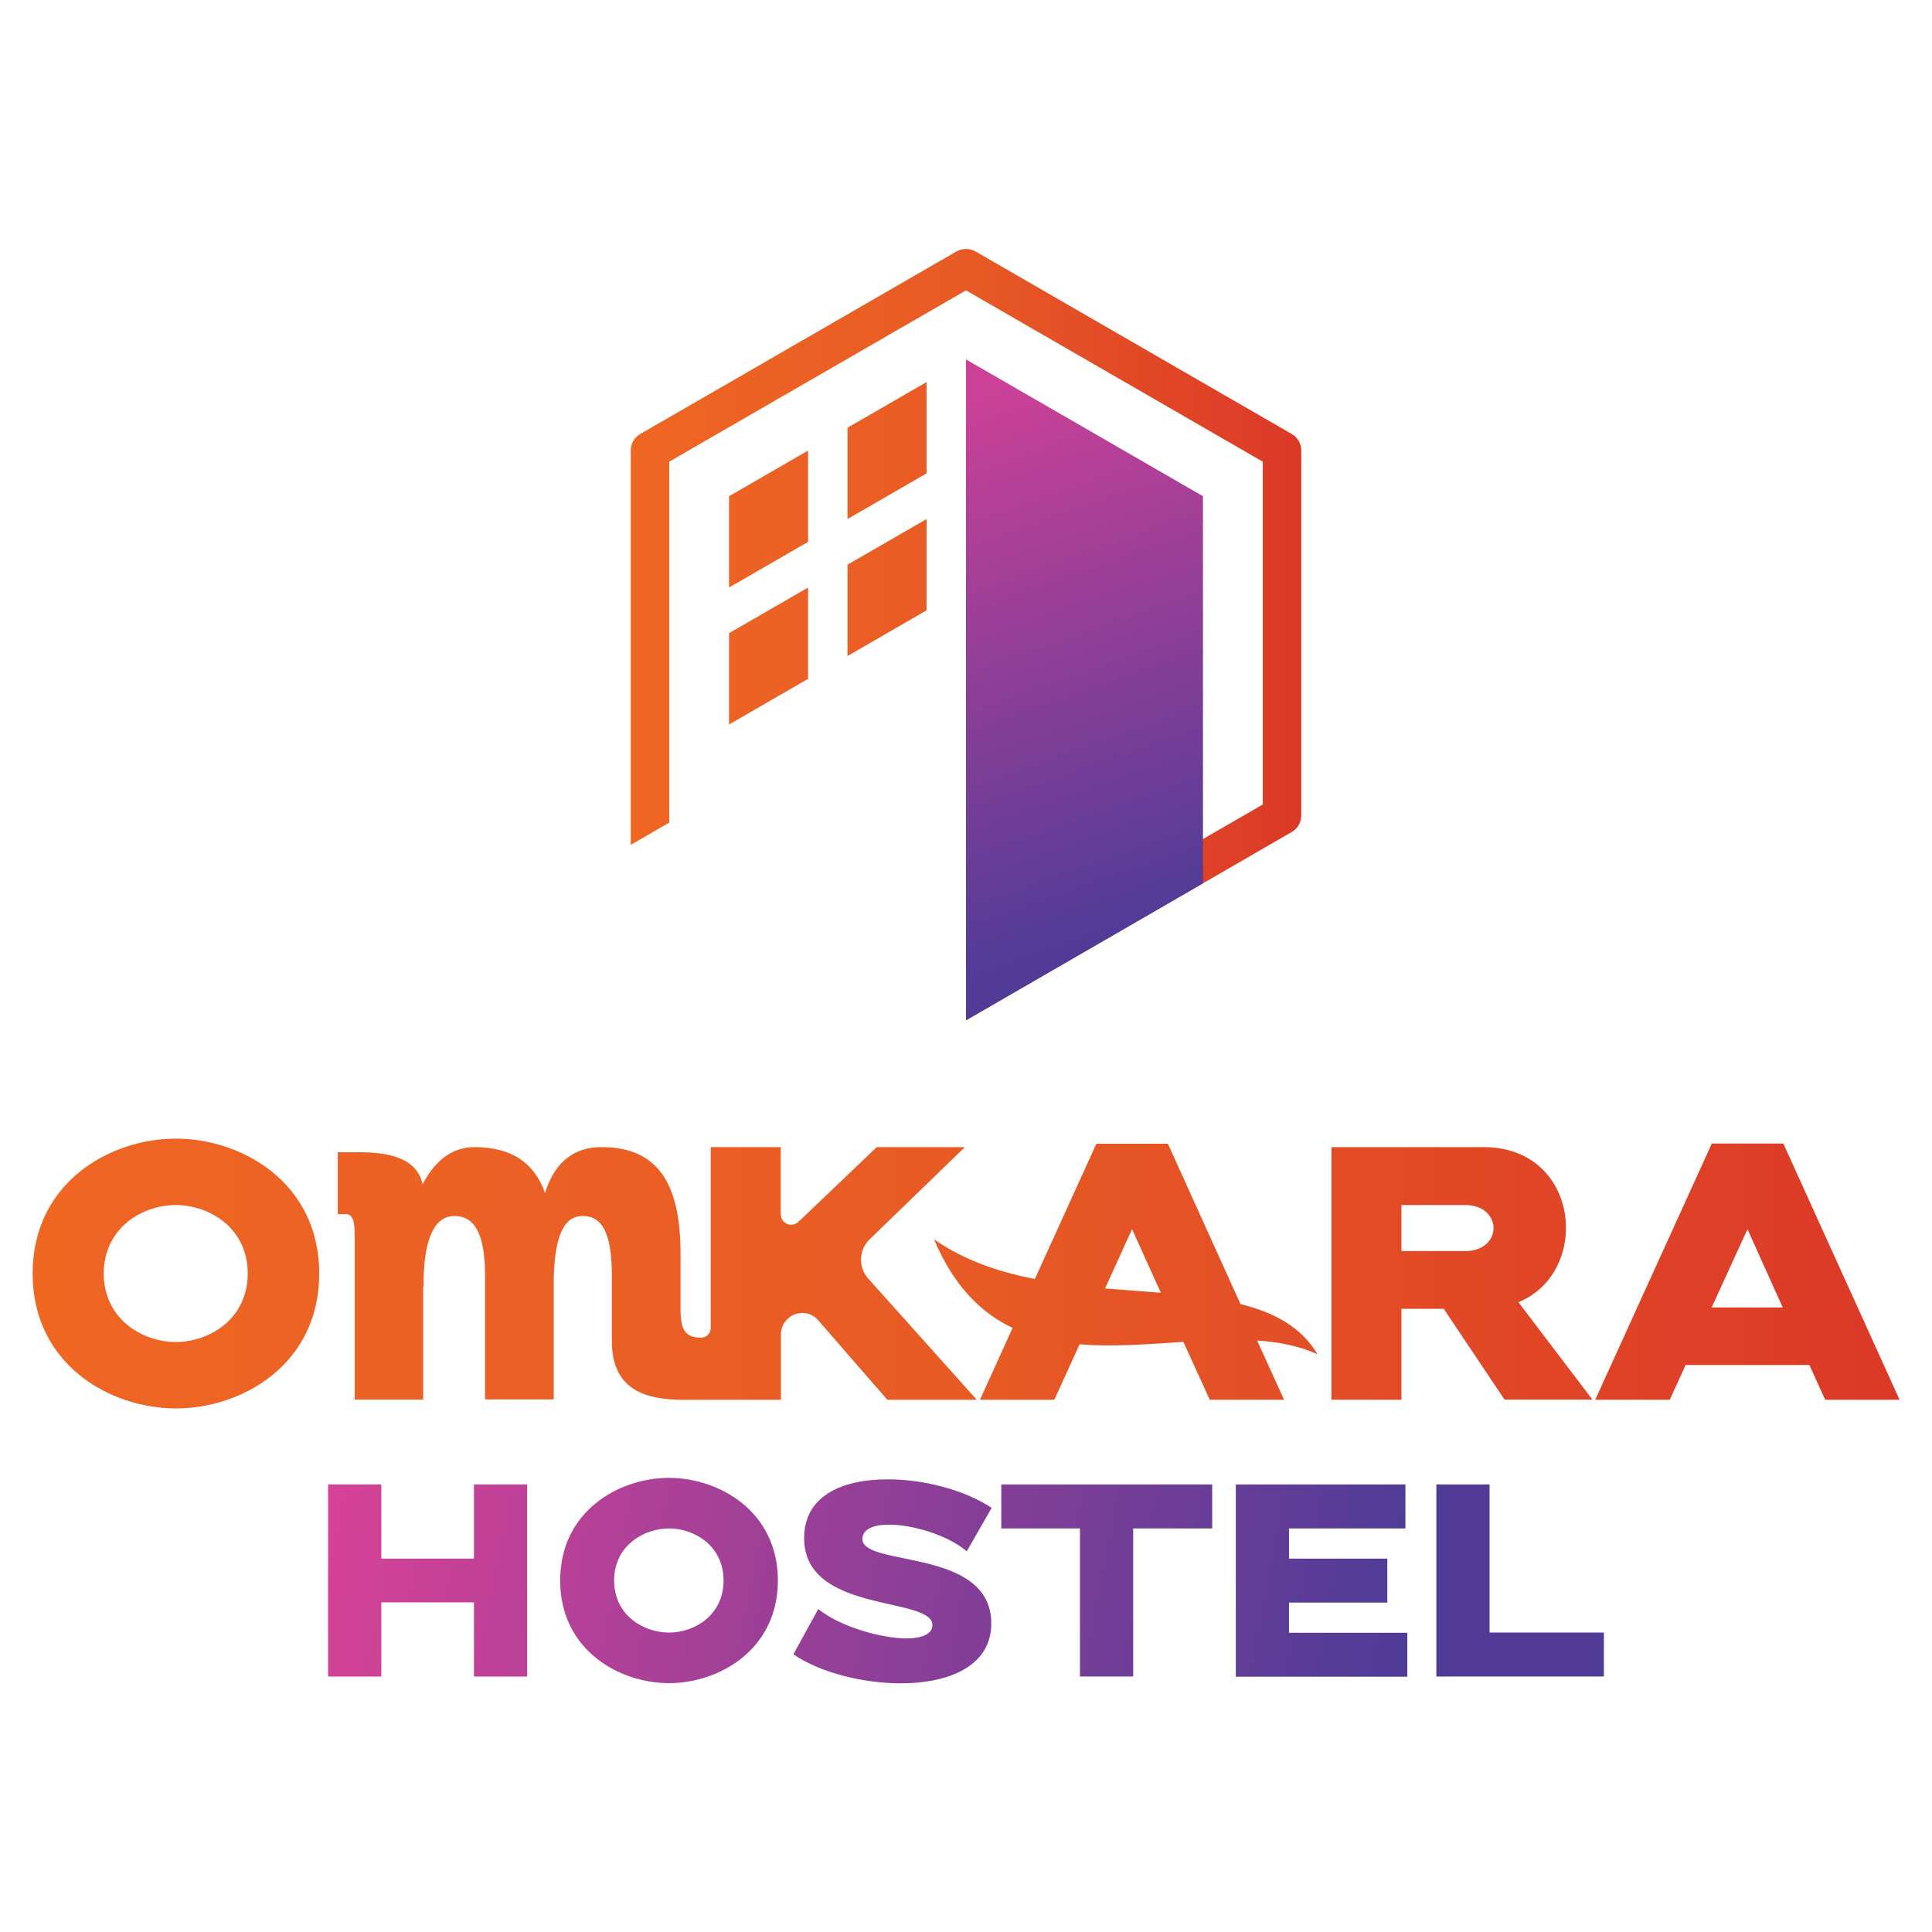
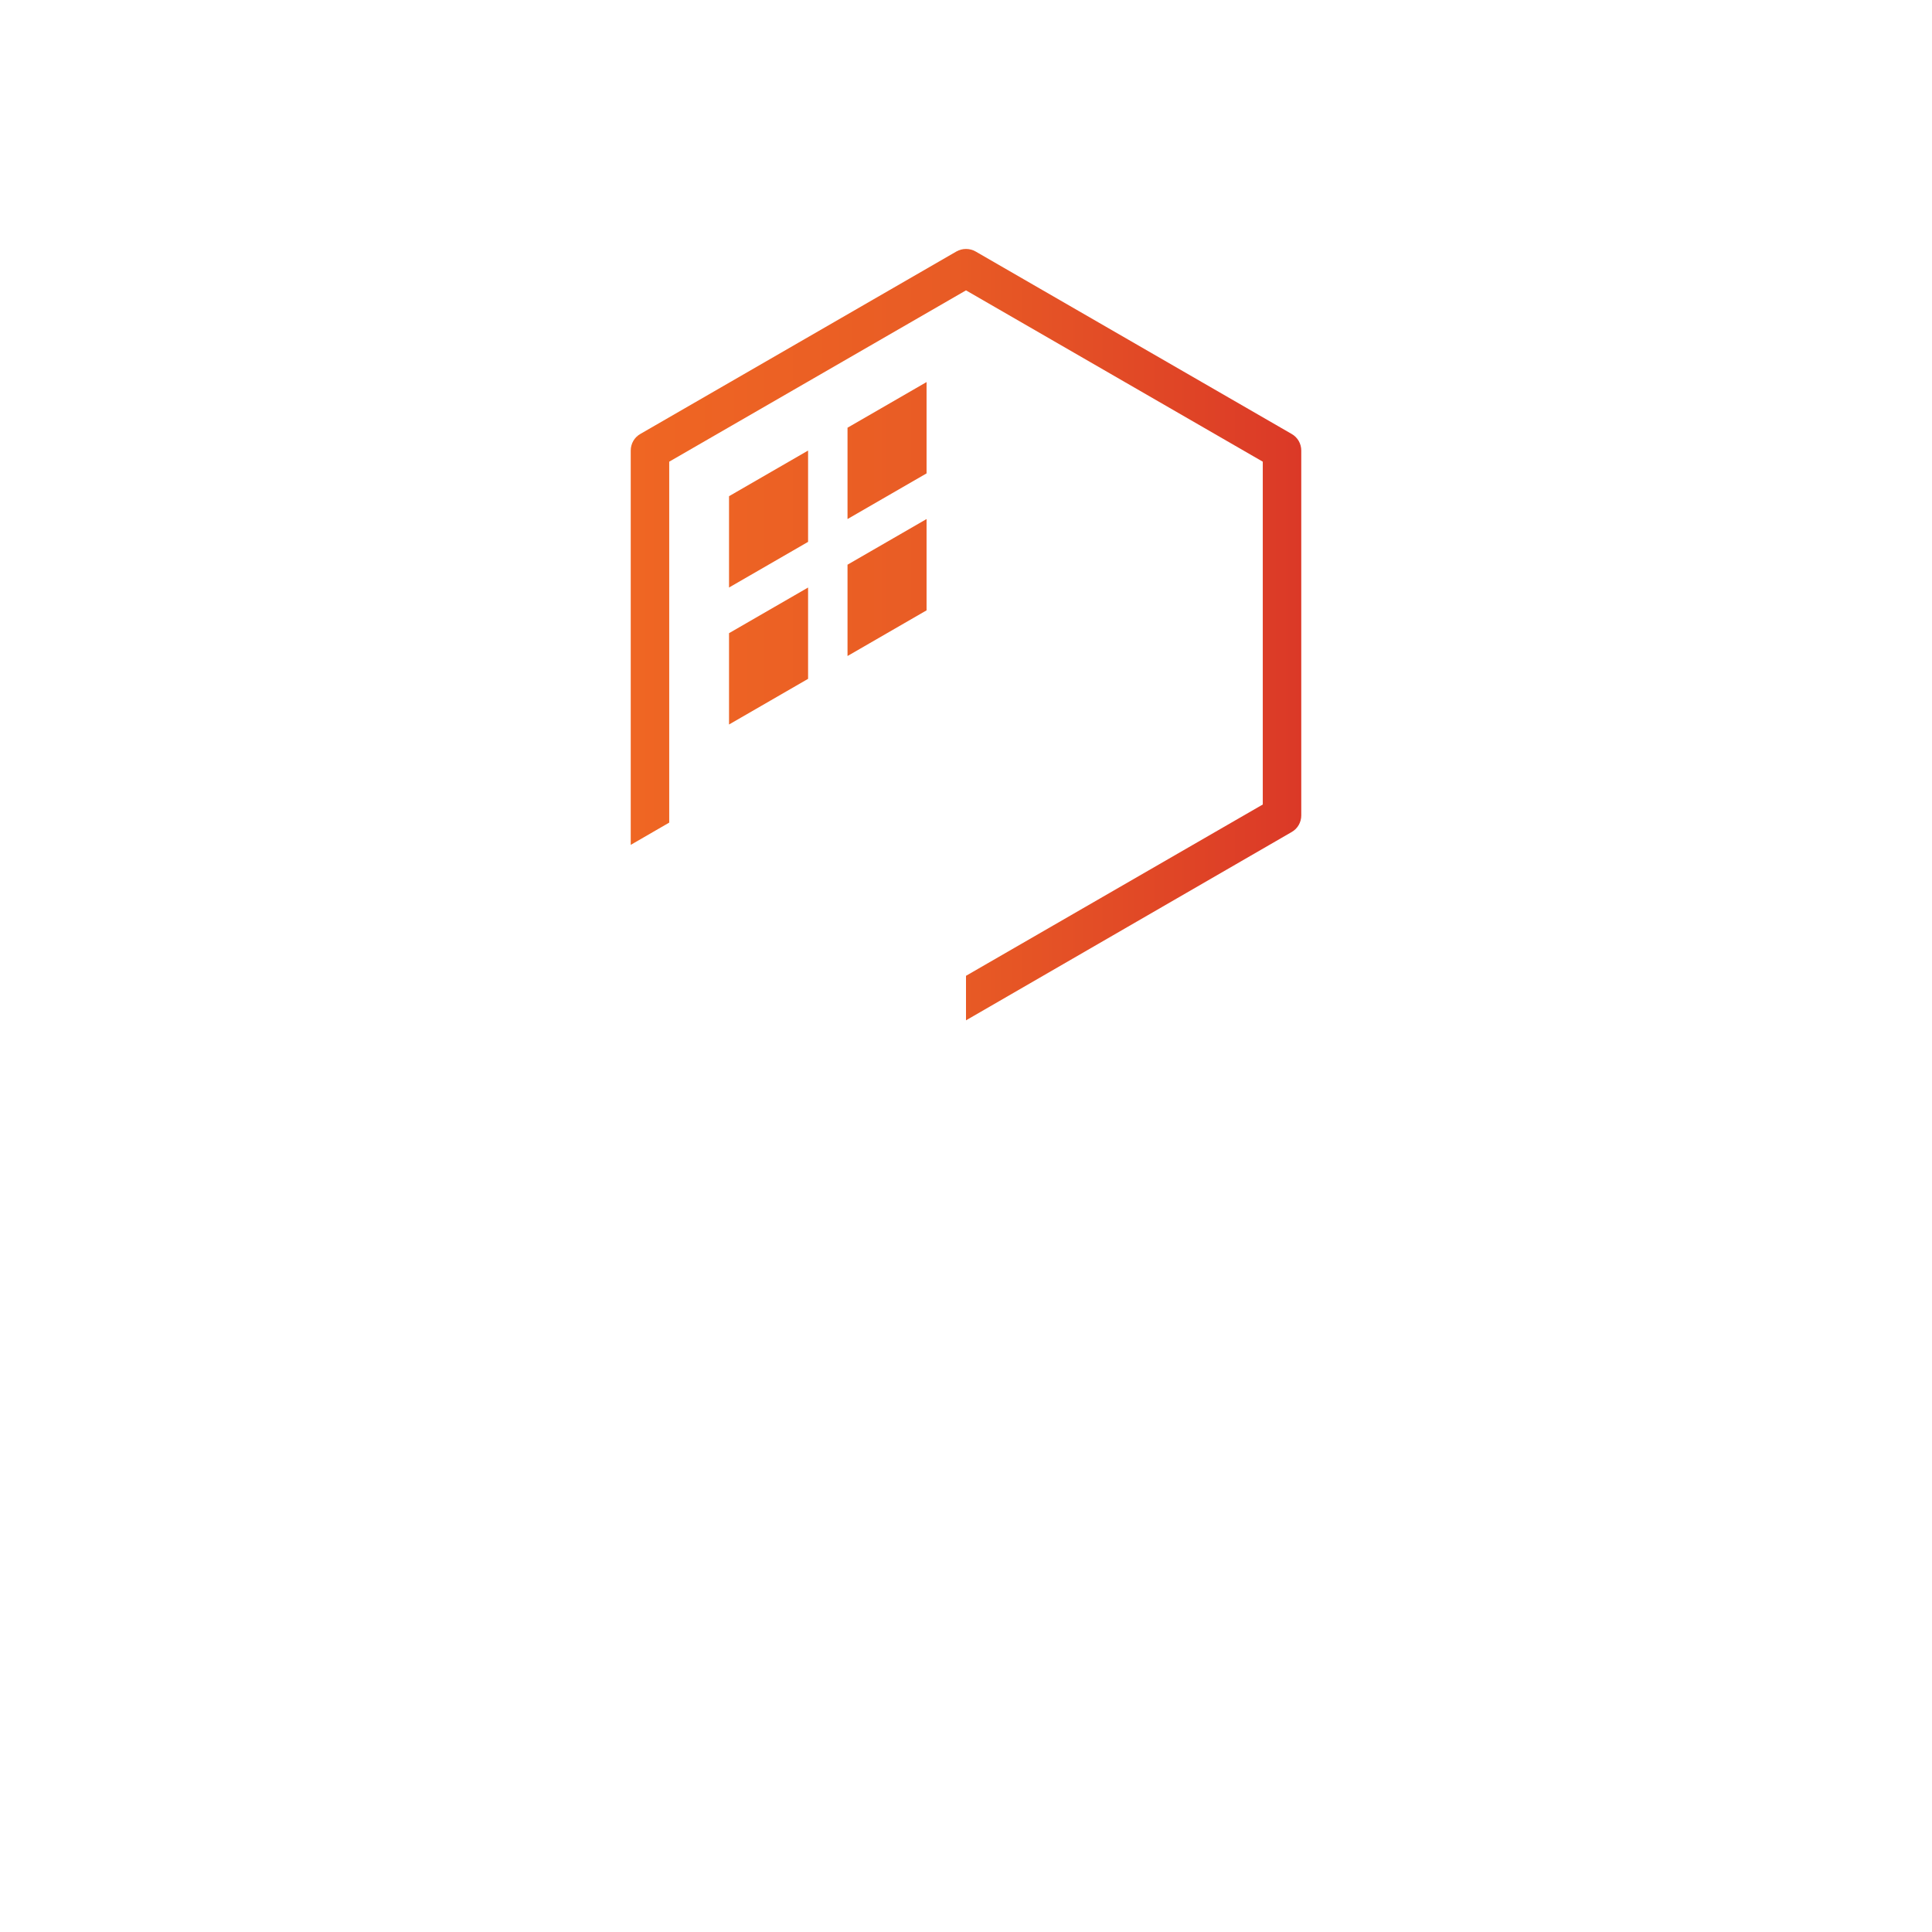
<svg xmlns="http://www.w3.org/2000/svg" version="1.1" id="Layer_1" x="0px" y="0px" viewBox="0 0 1024 1024" style="enable-background:new 0 0 1024 1024;" xml:space="preserve">
  <style type="text/css">
	.st0{fill-rule:evenodd;clip-rule:evenodd;fill:url(#SVGID_1_);}
	.st1{fill-rule:evenodd;clip-rule:evenodd;fill:url(#SVGID_00000054256389154588853110000008607759353849152661_);}
	.st2{fill-rule:evenodd;clip-rule:evenodd;fill:url(#SVGID_00000000939099857214639230000008495489174597475492_);}
	.st3{fill-rule:evenodd;clip-rule:evenodd;fill:url(#SVGID_00000176725178530144366050000007782942050765250693_);}
</style>
  <g>
    <linearGradient id="SVGID_1_" gradientUnits="userSpaceOnUse" x1="17.332" y1="674.977" x2="1006.668" y2="674.977">
      <stop offset="0" style="stop-color:#EF6623" />
      <stop offset="0.484" style="stop-color:#E85B25" />
      <stop offset="1" style="stop-color:#DB3927" />
    </linearGradient>
-     <path class="st0" d="M907.2,693h37.7l-18.7-41.5L907.2,693z M845.5,741.9l61.8-135.8h37.9l61.6,135.8h-39.4l-8.4-18.4h-65.6   l-8.4,18.4H845.5z M742.8,663.1h33.7c10.1,0,15.1-6.1,15.1-12.2c0-6.1-5-12.2-15.1-12.2h-33.7V663.1z M797.5,741.9l-32.3-48.2   h-22.4v48.2h-37.1V608h80.7c29.1,0,43.6,21.4,43.6,42.8c0,16.3-8.4,32.5-25.2,39.4l39.2,51.6H797.5z M413.8,741.9h-53.1v0   c-16.5-0.3-36.4-3.9-36.4-31v-34.6c0-22.1-4.8-31.8-15.5-31.8c-10.5,0-14.7,11.9-15.3,32.5v64.7h-36.4v-65.4   c0-22.1-5.4-31.8-16.3-31.8c-11.1,0-16.5,13.6-16.3,37.4h-0.2v59.9H188v-86.2c0-5.1,0-12.1-4.6-12.1H179v-32.8h10.7   c11.9,0,31,1.2,34.3,17c5.6-10.9,14.4-19.7,27.4-19.7c19.5,0,31.6,8,37.5,24.3c4-13.1,12.6-24.3,29.9-24.3   c29.5,0,41.9,18.7,41.9,56.6v28.9c0,10.9,2.1,15.5,10.9,15.5h0c1.3,0,2.6-0.5,3.6-1.5c0.9-0.9,1.5-2.2,1.5-3.6V608h37.1v35.6   c0,2.2,1.3,4.2,3.4,5.1c2,0.9,4.4,0.4,6-1.1l41.5-39.6h46.7l-50.5,48.9c-5.8,5.6-6.1,14.8-0.7,20.8l57.5,64.2h-47.4l-36.7-42.2   c-2-2.3-4.9-3.7-7.9-3.8c-3.1-0.1-6,1-8.2,3.1l-0.2,0.2c-2.2,2.1-3.4,5-3.4,8V741.9z M131.3,675c0-24.3-20.5-36.3-38.1-36.3   S55,650.7,55,675c0,24.3,20.7,36.3,38.2,36.3S131.3,699.3,131.3,675z M169.2,675c0,48.2-40.9,71.5-75.9,71.5S17.3,723.2,17.3,675   c0-48.2,40.9-71.5,75.9-71.5S169.2,626.8,169.2,675z M615.3,685.2L600,651.5l-14.3,31.4C595.7,683.7,605.7,684.4,615.3,685.2z    M536.7,703.8c-15.7-7.4-29.3-20.4-39.5-42.1l-0.3-0.6c-0.6-1.4-1.2-2.8-1.8-4.2c15.9,11.1,34.3,17.3,53.4,21l32.6-71.7H619   l38.5,85c17.8,4.4,32.2,12.1,40.8,26.6c-9.7-4.5-20.5-6.5-32-7.3l14.3,31.4h-39.4l-8.4-18.4l-5.6-12.3c-18.4,1.2-37.2,2.8-55,1.3   l-5,11l-8.4,18.4h-39.4L536.7,703.8z" />
    <linearGradient id="SVGID_00000143604041042245968740000003074207149579341966_" gradientUnits="userSpaceOnUse" x1="172.746" y1="780.188" x2="847.578" y2="905.853">
      <stop offset="5.327789e-09" style="stop-color:#D74297" />
      <stop offset="0.826" style="stop-color:#503C97" />
    </linearGradient>
-     <path style="fill-rule:evenodd;clip-rule:evenodd;fill:url(#SVGID_00000143604041042245968740000003074207149579341966_);" d="   M761.3,888.6V786.8h28.2v78.5h60.6v23.3H761.3z M655,888.6V786.8h89.9v23.3h-61.7v16h52.1v23.3h-52.1v16h62.7v23.3H655z    M530.7,786.8h111.8v23.3h-41.9v78.5h-28.2v-78.5h-41.7V786.8z M525.6,799.2l-13.2,23c-10.6-8.9-29.1-14.1-41.3-14.1   c-7.8,0-14,2.2-14,7.6c0,15.1,68.3,4.4,68.3,44.8c0,22.7-22.7,31.7-48,31.7c-20.8,0-43.5-6.1-56.9-15.4l13.2-24   c11.3,9.3,33.4,15.6,46.8,15.6c7.7,0,13.7-2.2,13.7-7c0-15.6-68-5.8-68-46.2c0-22.5,20.4-31.1,43.9-31.1   C489.8,783.9,511.8,790,525.6,799.2z M383.5,837.7c0-18.5-15.6-27.6-28.9-27.6c-13.4,0-29.1,9.2-29.1,27.6   c0,18.5,15.7,27.6,29.1,27.6C368,865.3,383.5,856.2,383.5,837.7z M412.3,837.7c0,36.6-31.1,54.4-57.7,54.4s-57.7-17.7-57.7-54.4   s31.1-54.4,57.7-54.4S412.3,801.1,412.3,837.7z M173.9,888.6V786.8h28.2v39.3h49.1v-39.3h28.2v101.8h-28.2v-39.3h-49.1v39.3H173.9z   " />
    <linearGradient id="SVGID_00000158024172446574270010000014498759708241025687_" gradientUnits="userSpaceOnUse" x1="334.267" y1="336.341" x2="689.736" y2="336.341">
      <stop offset="0" style="stop-color:#EF6623" />
      <stop offset="0.484" style="stop-color:#E85B25" />
      <stop offset="1" style="stop-color:#DB3927" />
    </linearGradient>
    <path style="fill-rule:evenodd;clip-rule:evenodd;fill:url(#SVGID_00000158024172446574270010000014498759708241025687_);" d="   M449.2,299.3l41.9-24.2v48.4l-41.9,24.2V299.3z M386.4,335.6l41.9-24.2v48.4l-41.9,24.2V335.6z M449.2,226.7l41.9-24.2v48.4   l-41.9,24.2V226.7z M386.4,263l41.9-24.2v48.4l-41.9,24.2V263z M512,517.2c27.5-15.9,157.3-90.8,157.3-90.8V244.7L512,153.9   l-157.3,90.8v191.3l-20.4,11.8v-209c0-3.6,1.9-7,5.1-8.8l167.5-96.7c3.2-1.8,7-1.8,10.2,0L684.6,230c3.2,1.8,5.1,5.2,5.1,8.8v193.4   c0,3.6-1.9,7-5.1,8.8L512,540.8V517.2z" />
    <linearGradient id="SVGID_00000048496726351193307340000013451846042032767374_" gradientUnits="userSpaceOnUse" x1="508.576" y1="213.05" x2="625.296" y2="545.771">
      <stop offset="5.327789e-09" style="stop-color:#CB4197" />
      <stop offset="0.826" style="stop-color:#503C97" />
    </linearGradient>
-     <polygon style="fill-rule:evenodd;clip-rule:evenodd;fill:url(#SVGID_00000048496726351193307340000013451846042032767374_);" points="   512,540.8 512,190.5 637.6,263 637.6,468.2  " />
  </g>
</svg>